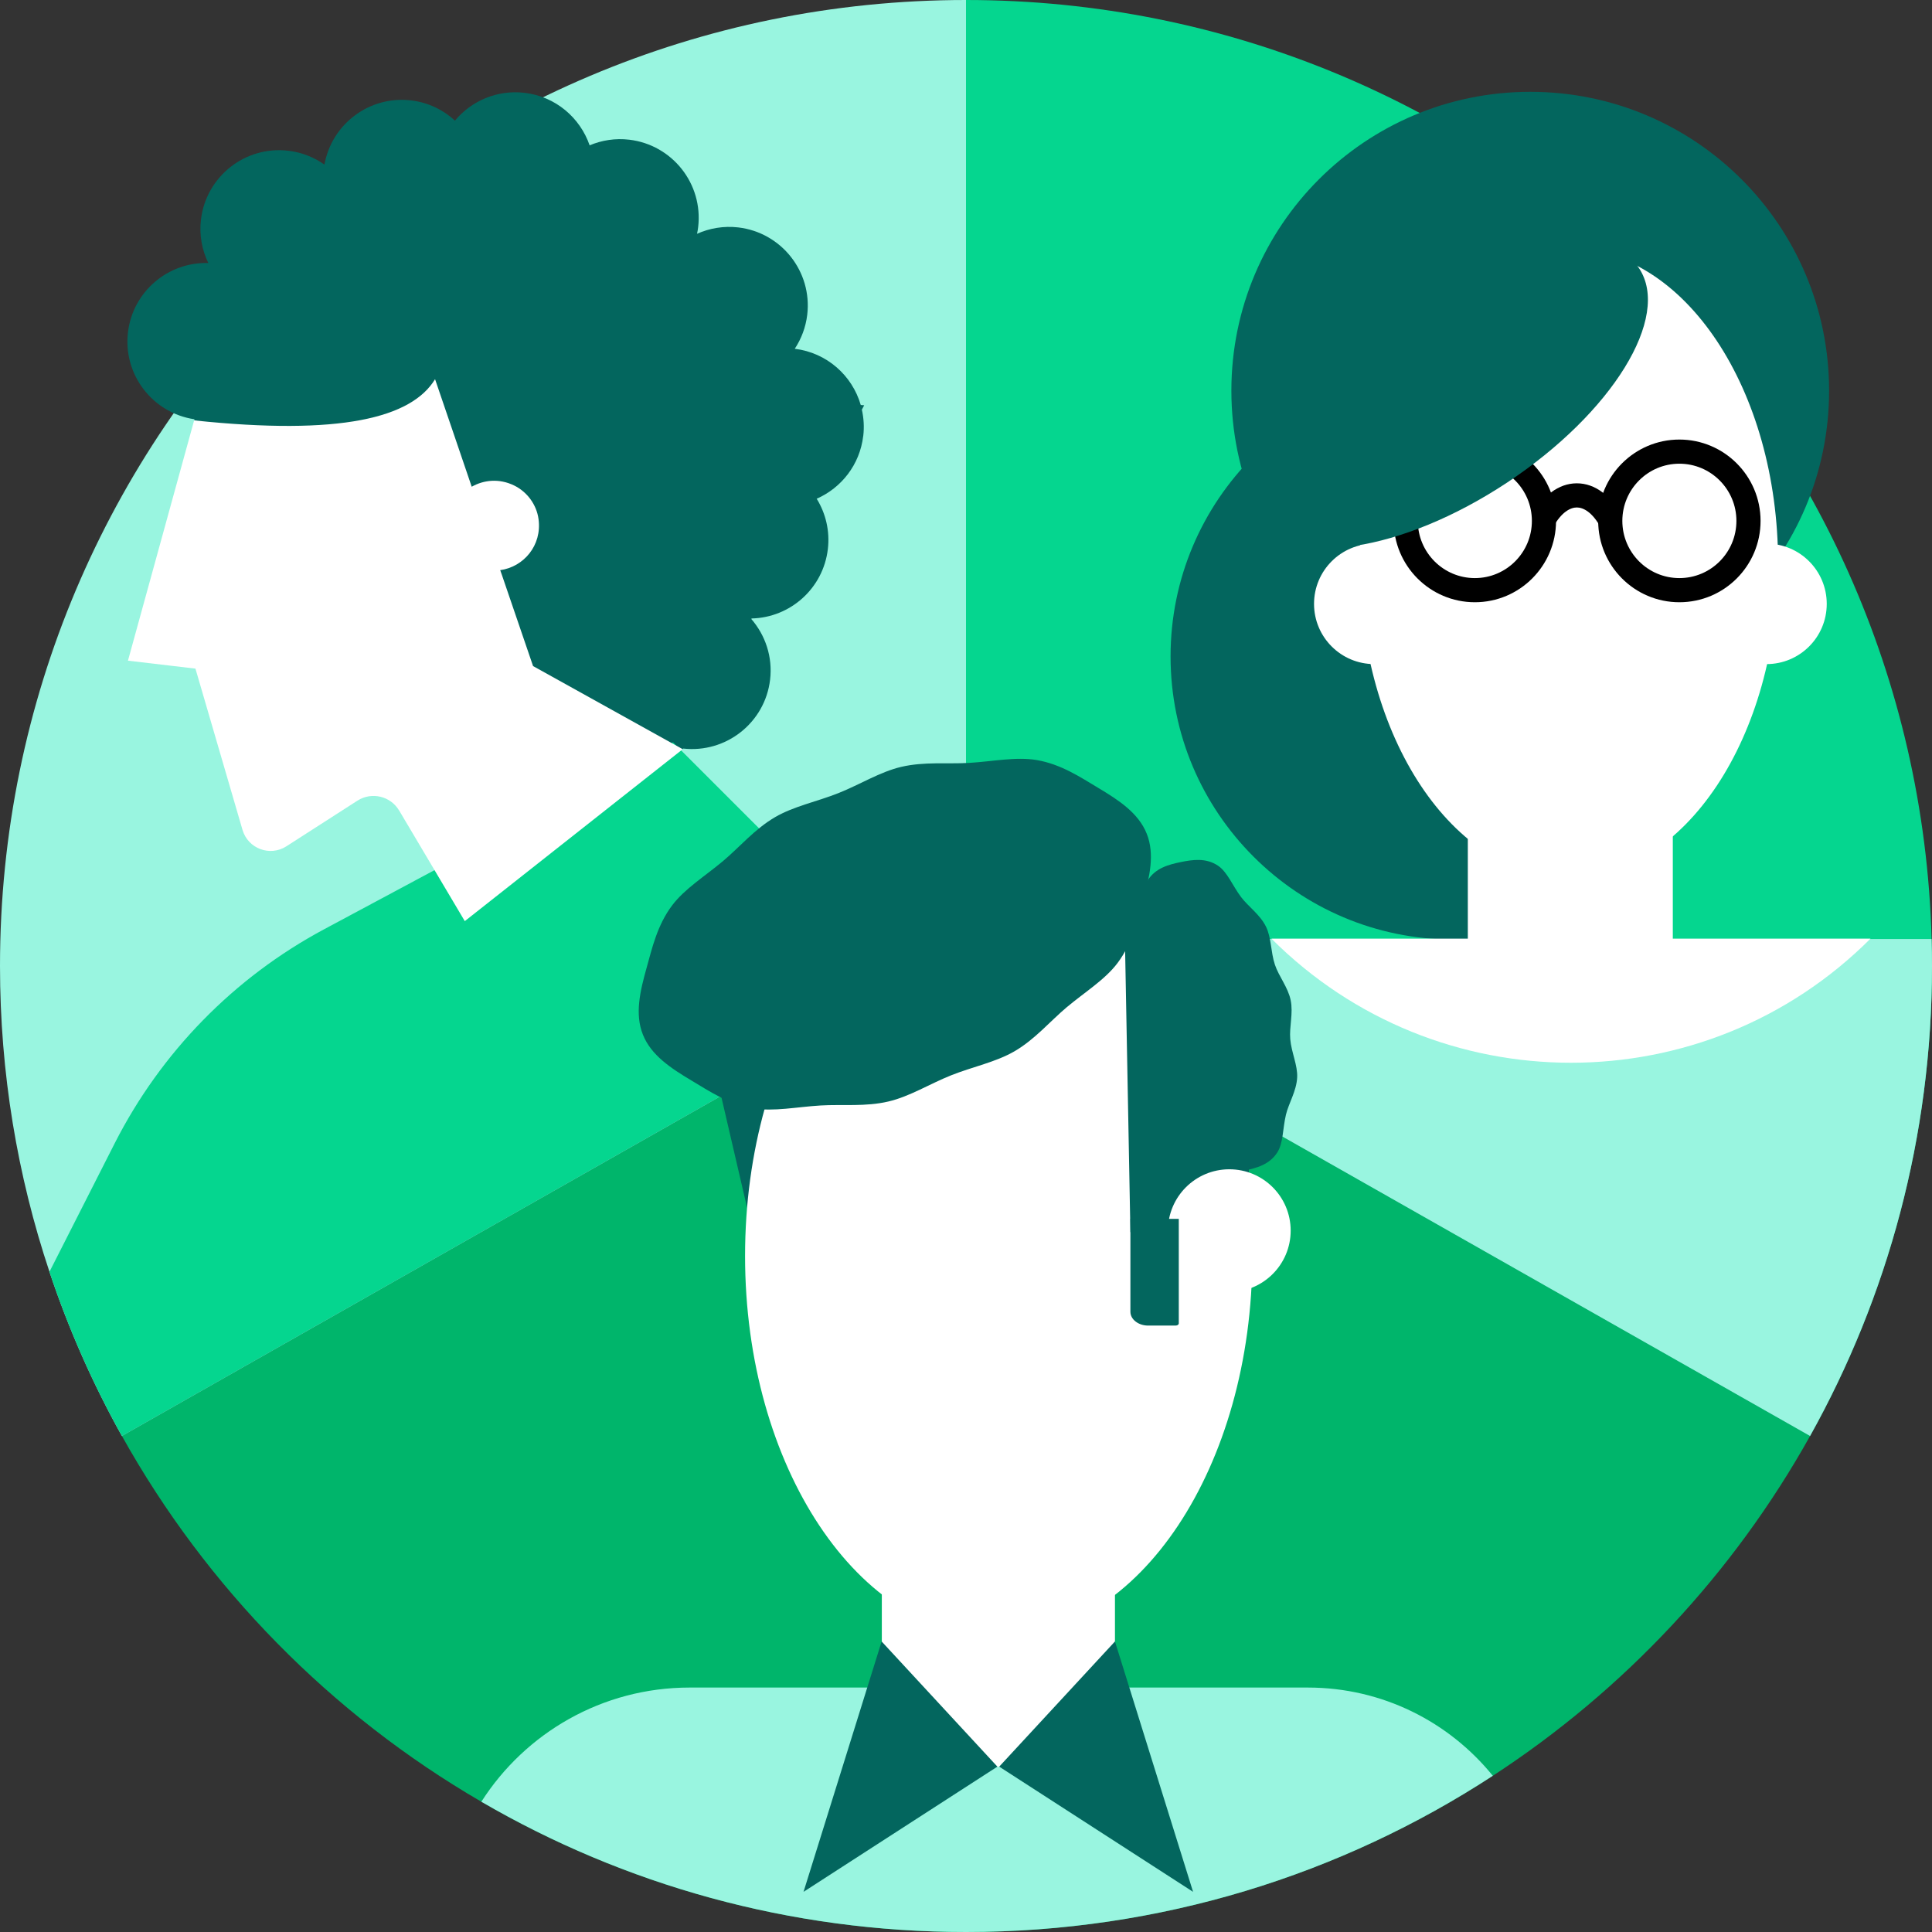
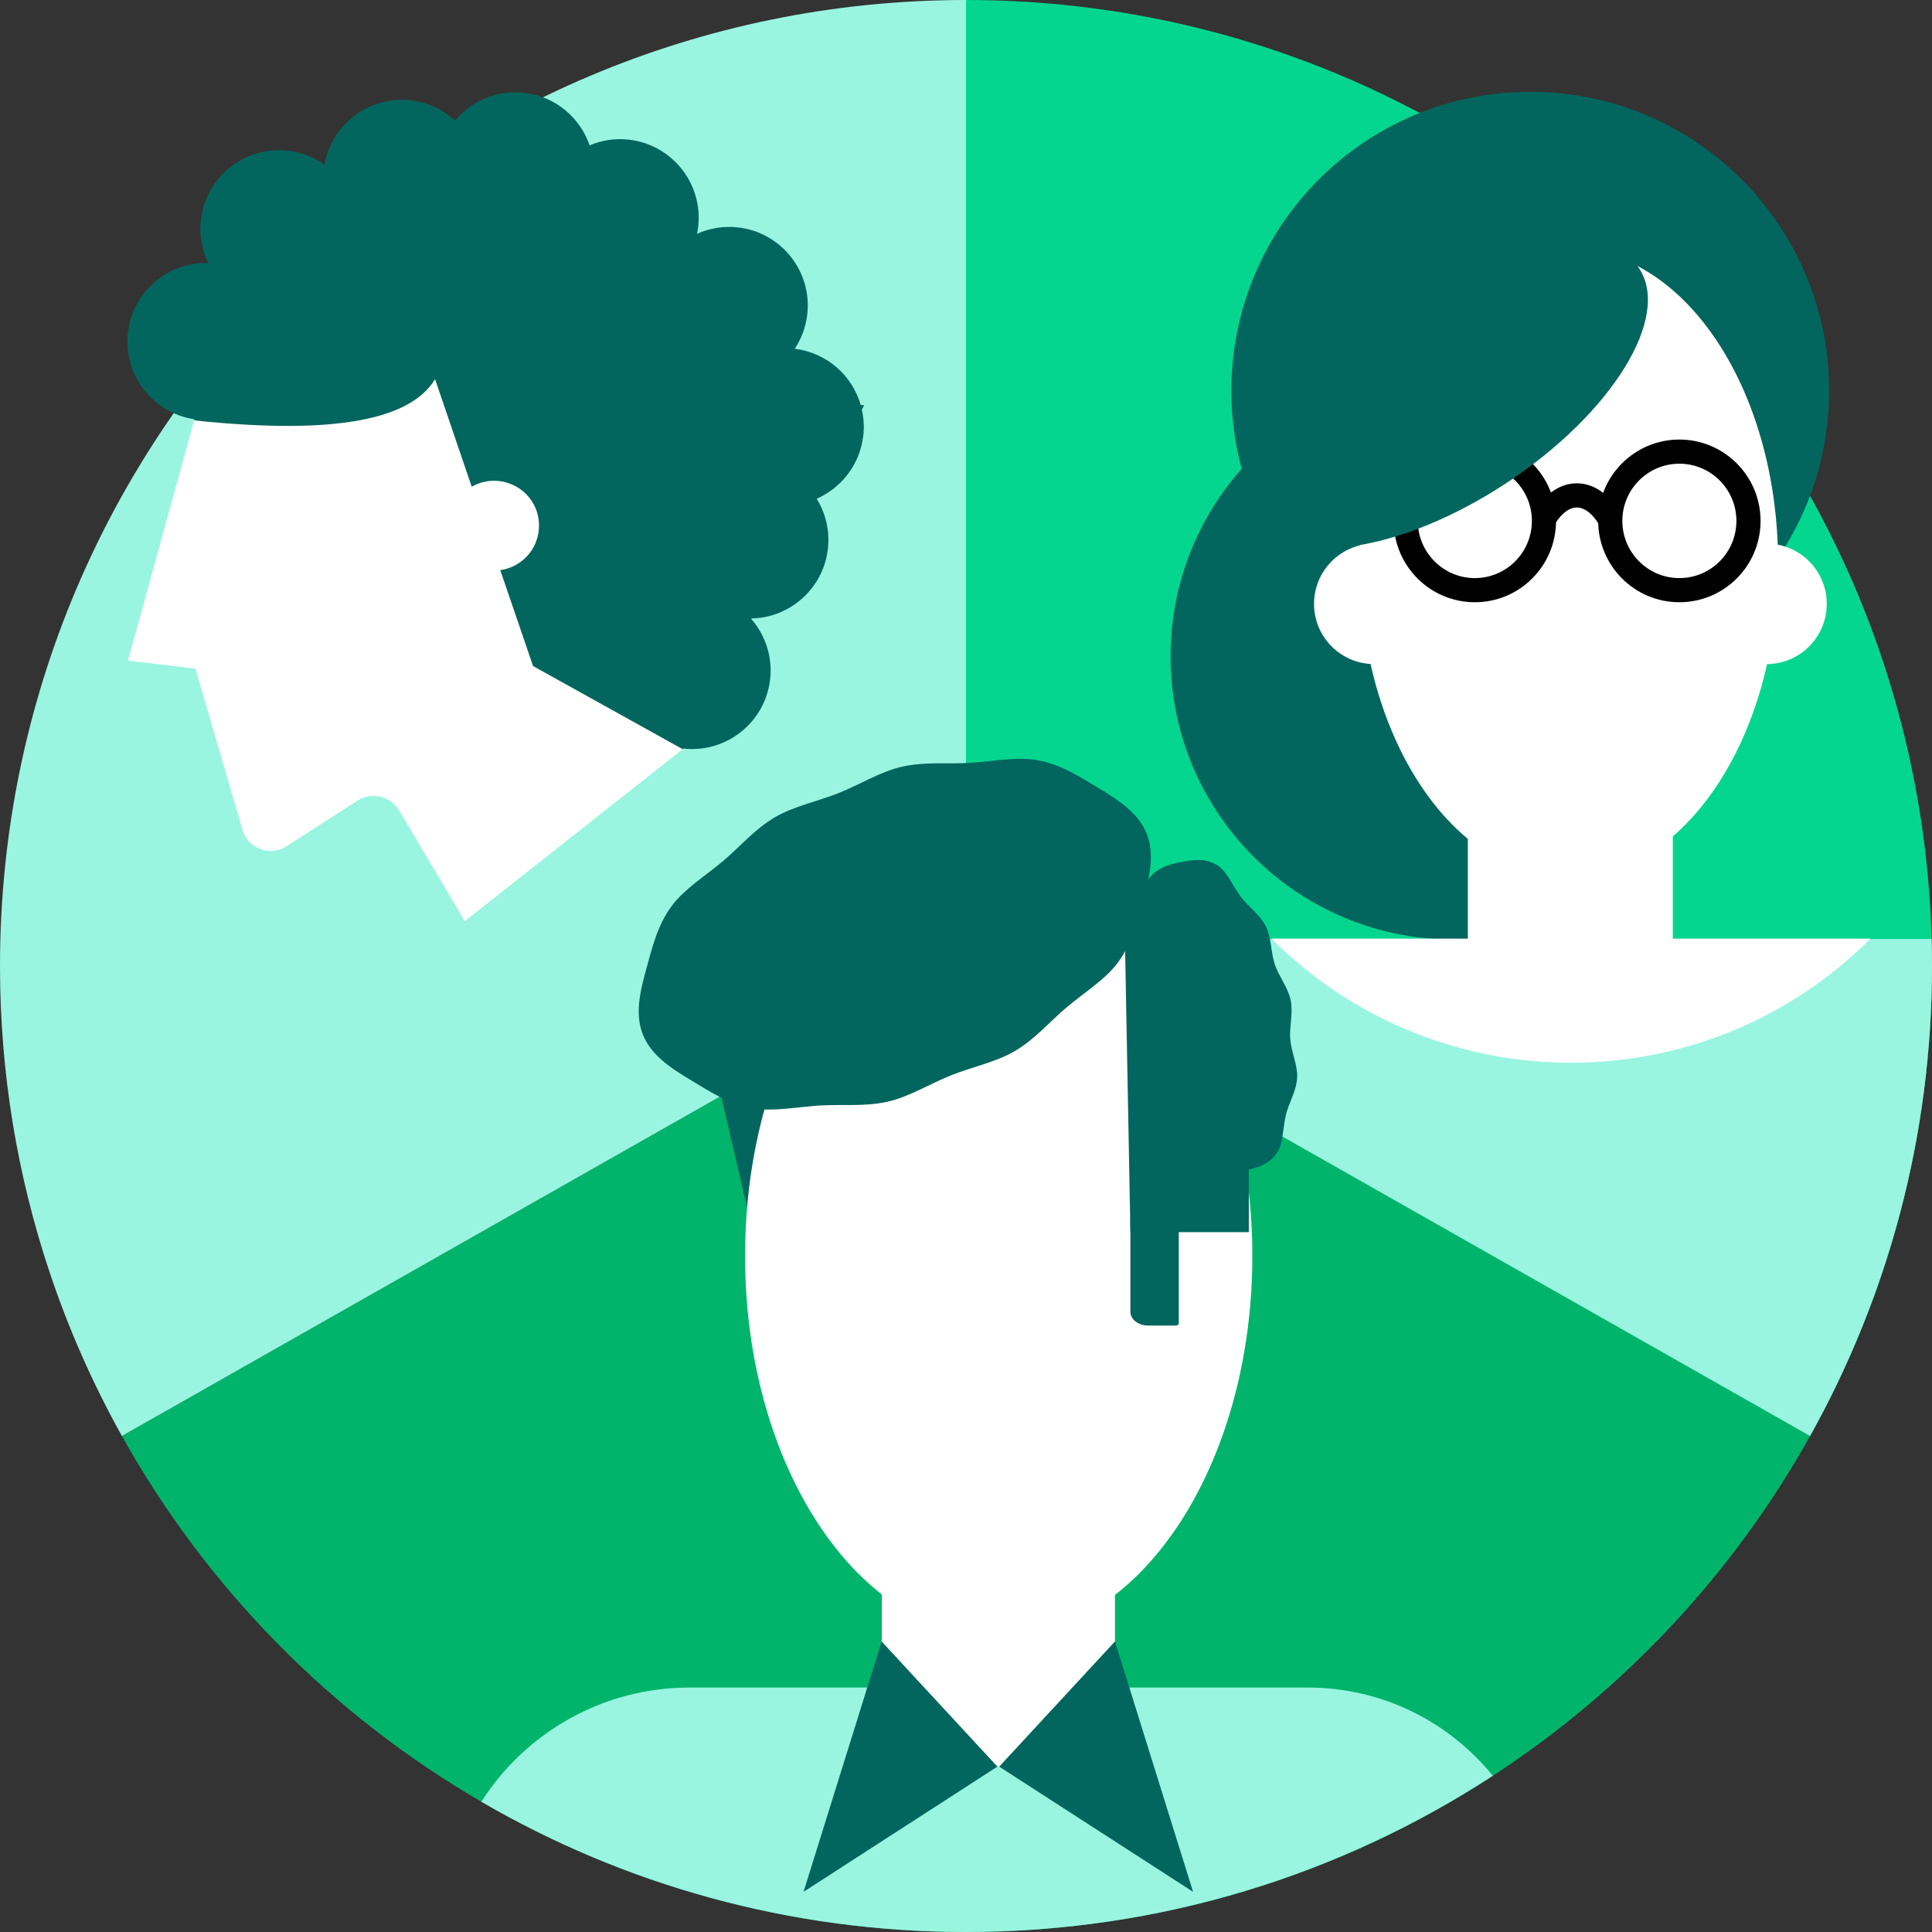
<svg xmlns="http://www.w3.org/2000/svg" width="160" height="160" viewBox="0 0 160 160" fill="none">
  <rect x="0" y="0" width="160" height="160" fill="#333333" stroke="none" />
  <g clip-path="url(#clip0_135_1517)">
    <path d="M149.905 118.918C143.555 130.298 134.509 139.97 123.628 147.063C111.08 155.245 96.097 160 80 160C65.368 160 51.66 156.073 39.864 149.211C27.422 141.985 17.113 131.494 10.095 118.918L80 79.249L149.905 118.918Z" fill="#00B56B" />
    <path d="M80 0V79.252L75.862 81.599L10.095 118.921C7.693 114.617 5.679 110.07 4.096 105.325C1.439 97.366 0 88.851 0 80C0 35.819 35.816 0 80 0Z" fill="#99F5E0" />
    <path d="M160 80C160 94.127 156.332 107.397 149.902 118.921L86.04 82.68L80 79.252V0C123.436 0 158.785 34.617 159.968 77.765C159.99 78.507 160 79.252 160 80Z" fill="#05D68F" />
    <path d="M151.478 32.353C151.478 46.023 140.399 57.102 126.729 57.102C113.06 57.102 101.977 46.023 101.977 32.353C101.977 18.683 113.056 7.604 126.729 7.604C140.402 7.604 151.478 18.683 151.478 32.353Z" fill="#03665E" />
-     <path d="M143.839 54.362C143.839 67.312 133.342 77.81 120.392 77.81C107.442 77.81 96.941 67.312 96.941 54.362C96.941 41.412 107.438 30.914 120.392 30.914C133.345 30.914 143.839 41.412 143.839 54.362Z" fill="#03665E" />
+     <path d="M143.839 54.362C143.839 67.312 133.342 77.81 120.392 77.81C107.442 77.81 96.941 67.312 96.941 54.362C96.941 41.412 107.438 30.914 120.392 30.914Z" fill="#03665E" />
    <path d="M160 80C160 94.127 156.332 107.397 149.902 118.921L86.04 82.68C88.48 79.68 92.202 77.765 96.368 77.765H159.968C159.99 78.507 160 79.252 160 80Z" fill="#99F5E0" />
    <path d="M135.526 85.676H124.565C122.905 85.676 121.559 84.329 121.559 82.67V65.864H138.535V82.67C138.535 84.329 137.189 85.676 135.529 85.676" fill="white" />
    <path d="M147.254 46.649C147.254 61.035 139.497 72.703 129.924 72.703C120.35 72.703 112.596 61.038 112.596 46.649C112.596 32.26 120.353 20.596 129.924 20.596C139.494 20.596 147.254 32.26 147.254 46.649Z" fill="white" />
    <path d="M146.295 45.022C149.052 45.022 151.283 47.254 151.283 50.01C151.283 52.766 149.052 54.998 146.295 54.998V45.022Z" fill="white" />
    <path d="M113.811 54.998C111.055 54.998 108.823 52.766 108.823 50.01C108.823 47.254 111.055 45.022 113.811 45.022V54.998Z" fill="white" />
    <path d="M154.906 77.736C141.205 91.438 118.998 91.438 105.296 77.736H154.906Z" fill="white" />
    <path fill-rule="evenodd" clip-rule="evenodd" d="M122.141 38.402C119.533 38.402 117.417 40.523 117.417 43.138C117.417 45.754 119.536 47.875 122.141 47.875C124.746 47.875 126.864 45.757 126.864 43.138C126.864 40.523 124.748 38.402 122.141 38.402ZM115.417 43.138C115.417 39.423 118.424 36.402 122.141 36.402C125.858 36.402 128.864 39.423 128.864 43.138C128.864 46.858 125.854 49.875 122.141 49.875C118.427 49.875 115.417 46.854 115.417 43.138ZM139.078 38.402C136.474 38.402 134.355 40.523 134.355 43.138C134.355 45.754 136.471 47.875 139.078 47.875C141.686 47.875 143.802 45.757 143.802 43.138C143.802 40.523 141.683 38.402 139.078 38.402ZM132.355 43.138C132.355 39.423 135.365 36.402 139.078 36.402C142.792 36.402 145.802 39.423 145.802 43.138C145.802 46.857 142.795 49.875 139.078 49.875C135.361 49.875 132.355 46.854 132.355 43.138Z" fill="black" />
    <path d="M135.743 22.22C138.416 26.258 133.521 34.201 124.814 39.963C116.107 45.725 106.882 47.123 104.209 43.084C101.536 39.045 106.431 31.103 115.138 25.341C123.845 19.579 133.07 18.185 135.743 22.22Z" fill="#03665E" />
    <path fill-rule="evenodd" clip-rule="evenodd" d="M130.586 42.026C130.069 42.026 129.317 42.391 128.626 43.651L126.872 42.69C127.749 41.091 129.049 40.026 130.586 40.026C132.122 40.026 133.422 41.091 134.299 42.69L132.545 43.651C131.854 42.391 131.102 42.026 130.586 42.026Z" fill="black" />
    <path d="M71.491 36.107C71.581 35.355 71.53 34.623 71.376 33.926L71.568 33.565L71.283 33.539C70.58 31.106 68.486 29.21 65.819 28.884C66.359 28.062 66.727 27.112 66.852 26.067C67.274 22.495 64.719 19.259 61.147 18.834C59.935 18.693 58.765 18.898 57.726 19.361C57.764 19.176 57.799 18.994 57.819 18.802C58.24 15.23 55.686 11.994 52.114 11.569C50.956 11.431 49.834 11.614 48.83 12.036C48.04 9.746 46.01 7.988 43.442 7.687C41.172 7.418 39.039 8.355 37.677 9.989C36.705 9.094 35.452 8.48 34.038 8.314C30.594 7.908 27.474 10.267 26.869 13.631C26.012 13.024 24.992 12.614 23.876 12.483C20.305 12.061 17.065 14.616 16.643 18.188C16.49 19.467 16.727 20.701 17.251 21.782C13.916 21.683 10.993 24.148 10.597 27.525C10.184 31.026 12.637 34.204 16.1 34.722L16.09 34.799L39.423 42.761L37.712 57.809L56.536 62.049L56.565 61.991C60.127 62.397 63.357 59.849 63.776 56.287C63.999 54.394 63.379 52.6 62.221 51.264L62.247 51.219C65.438 51.145 68.172 48.741 68.559 45.476C68.738 43.96 68.377 42.508 67.635 41.303C69.678 40.404 71.207 38.486 71.488 36.107" fill="#03665E" />
-     <path d="M75.862 81.599L10.095 118.921C7.693 114.617 5.679 110.07 4.096 105.325L9.506 94.67C13.337 87.137 19.384 80.953 26.834 76.962L55.74 61.476L75.862 81.599Z" fill="#05D68F" />
    <path d="M33.056 67.123L38.492 76.284L56.539 62.046L44.146 55.161L41.556 47.589L41.425 47.218C43.362 46.95 44.894 45.178 44.6 42.995C44.44 41.799 43.663 40.737 42.579 40.206C41.338 39.602 40.062 39.743 39.065 40.309L37.495 35.698L36.03 31.403C34.08 34.607 28.209 36.094 16.077 34.815L10.597 54.714L16.186 55.372L20.084 68.729C20.538 70.279 22.354 70.96 23.716 70.088L29.6 66.308C30.777 65.553 32.343 65.924 33.056 67.127" fill="white" />
    <path d="M123.628 147.063C111.08 155.245 96.097 160 80 160C65.368 160 51.66 156.073 39.864 149.211C43.496 143.526 49.866 139.756 57.112 139.756H108.311C114.495 139.756 120.014 142.605 123.628 147.063Z" fill="#99F5E0" />
    <path d="M92.336 128.635H73.029V146.308H92.336V128.635Z" fill="white" />
    <path d="M59.177 88.429L61.873 100.03L68.169 88.94L59.177 88.429Z" fill="#03665E" />
    <path d="M103.713 104.014C103.713 121.453 94.309 135.59 82.708 135.59C71.108 135.59 61.703 121.453 61.703 104.014C61.703 86.574 71.108 72.438 82.708 72.438C94.309 72.438 103.713 86.574 103.713 104.014Z" fill="white" />
    <path d="M94.968 69.045C95.652 70.756 95.198 72.655 94.664 74.57C94.207 76.214 93.778 78.11 92.557 79.744C91.511 81.138 89.842 82.155 88.32 83.434C86.961 84.579 85.714 86.072 84.026 87.057C82.465 87.965 80.56 88.339 78.769 89.052C76.975 89.769 75.338 90.808 73.579 91.22C71.68 91.668 69.749 91.444 67.971 91.55C65.985 91.668 64.076 92.077 62.356 91.786C60.344 91.444 58.73 90.363 57.265 89.484C55.558 88.464 53.924 87.396 53.243 85.685C52.559 83.978 53.009 82.075 53.547 80.16C54.004 78.516 54.432 76.62 55.657 74.989C56.703 73.595 58.368 72.578 59.894 71.296C61.253 70.151 62.5 68.658 64.188 67.673C65.745 66.765 67.654 66.391 69.445 65.678C71.239 64.962 72.876 63.923 74.631 63.51C76.531 63.062 78.465 63.286 80.24 63.181C82.225 63.062 84.135 62.653 85.855 62.944C87.866 63.286 89.481 64.367 90.945 65.246C92.653 66.266 94.287 67.334 94.968 69.045Z" fill="#03665E" />
    <path d="M106.888 82.833C107.112 83.907 106.764 85.033 106.853 86.056C106.949 87.163 107.474 88.221 107.426 89.228C107.368 90.367 106.725 91.355 106.498 92.308C106.223 93.462 106.281 94.654 105.779 95.444C105.126 96.458 104.036 96.739 103.054 96.941C102.076 97.142 100.96 97.318 99.959 96.643C99.185 96.119 98.766 95 98.053 94.047C97.465 93.26 96.487 92.608 95.985 91.585C95.54 90.68 95.601 89.503 95.252 88.448C94.93 87.476 94.168 86.574 93.945 85.503C93.724 84.432 94.069 83.303 93.98 82.28C93.884 81.174 93.359 80.118 93.407 79.111C93.465 77.973 94.108 76.985 94.335 76.032C94.61 74.877 94.552 73.682 95.054 72.895C95.707 71.878 96.797 71.597 97.778 71.395C98.757 71.194 99.873 71.021 100.874 71.696C101.648 72.217 102.066 73.34 102.779 74.289C103.368 75.076 104.346 75.728 104.848 76.751C105.293 77.656 105.232 78.836 105.581 79.888C105.904 80.86 106.668 81.762 106.888 82.833Z" fill="#03665E" />
    <path d="M103.422 102.041H93.615L93.091 74.107L103.422 76.822V102.041Z" fill="#03665E" />
-     <path d="M106.888 101.916C106.888 104.72 104.615 106.997 101.807 106.997C99 106.997 96.723 104.724 96.723 101.916C96.723 99.109 99 96.835 101.807 96.835C104.615 96.835 106.888 99.109 106.888 101.916Z" fill="white" />
    <path d="M97.379 109.779H95.086C94.274 109.779 93.615 109.267 93.615 108.634V100.941H97.622V109.59C97.622 109.693 97.513 109.776 97.382 109.776" fill="#03665E" />
    <path d="M92.336 135.938L82.75 146.305L98.805 156.674L92.336 135.938Z" fill="#03665E" />
    <path d="M73.013 135.938L82.6 146.305L66.545 156.674L73.013 135.938Z" fill="#03665E" />
  </g>
  <defs>
    <clipPath id="clip0_135_1517">
      <rect width="160" height="160" fill="white" />
    </clipPath>
  </defs>
</svg>